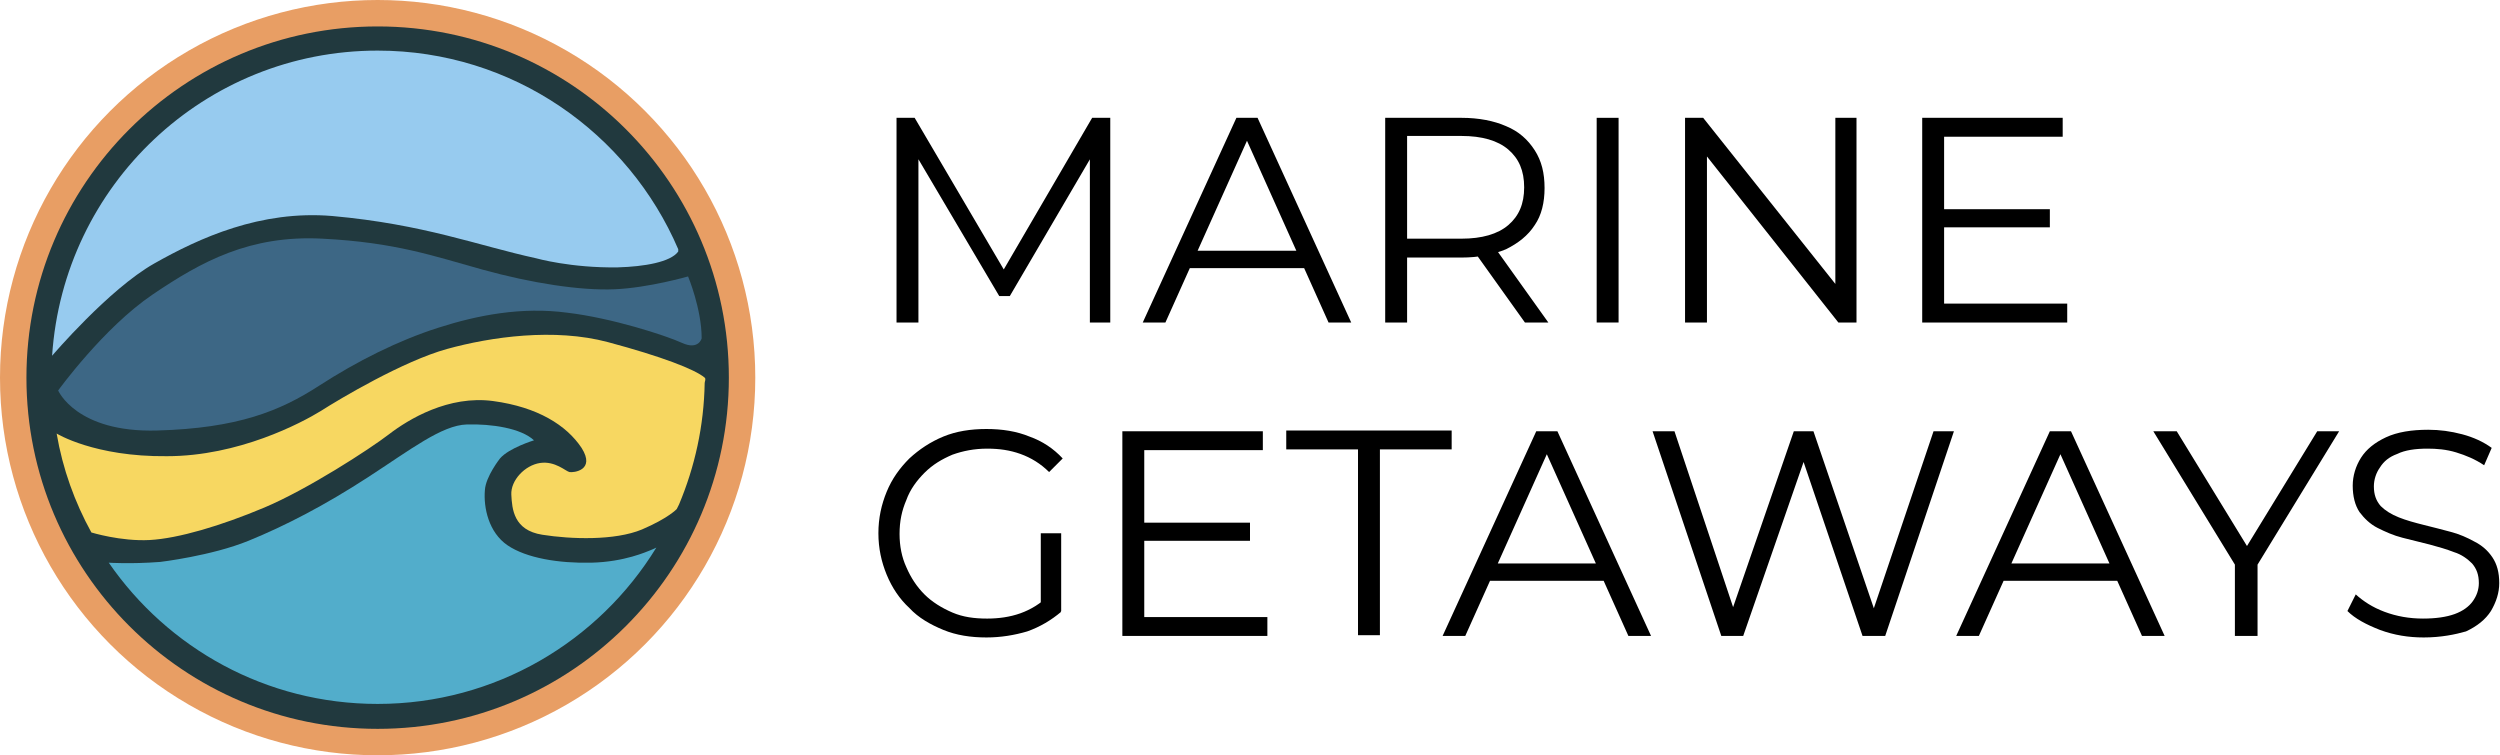
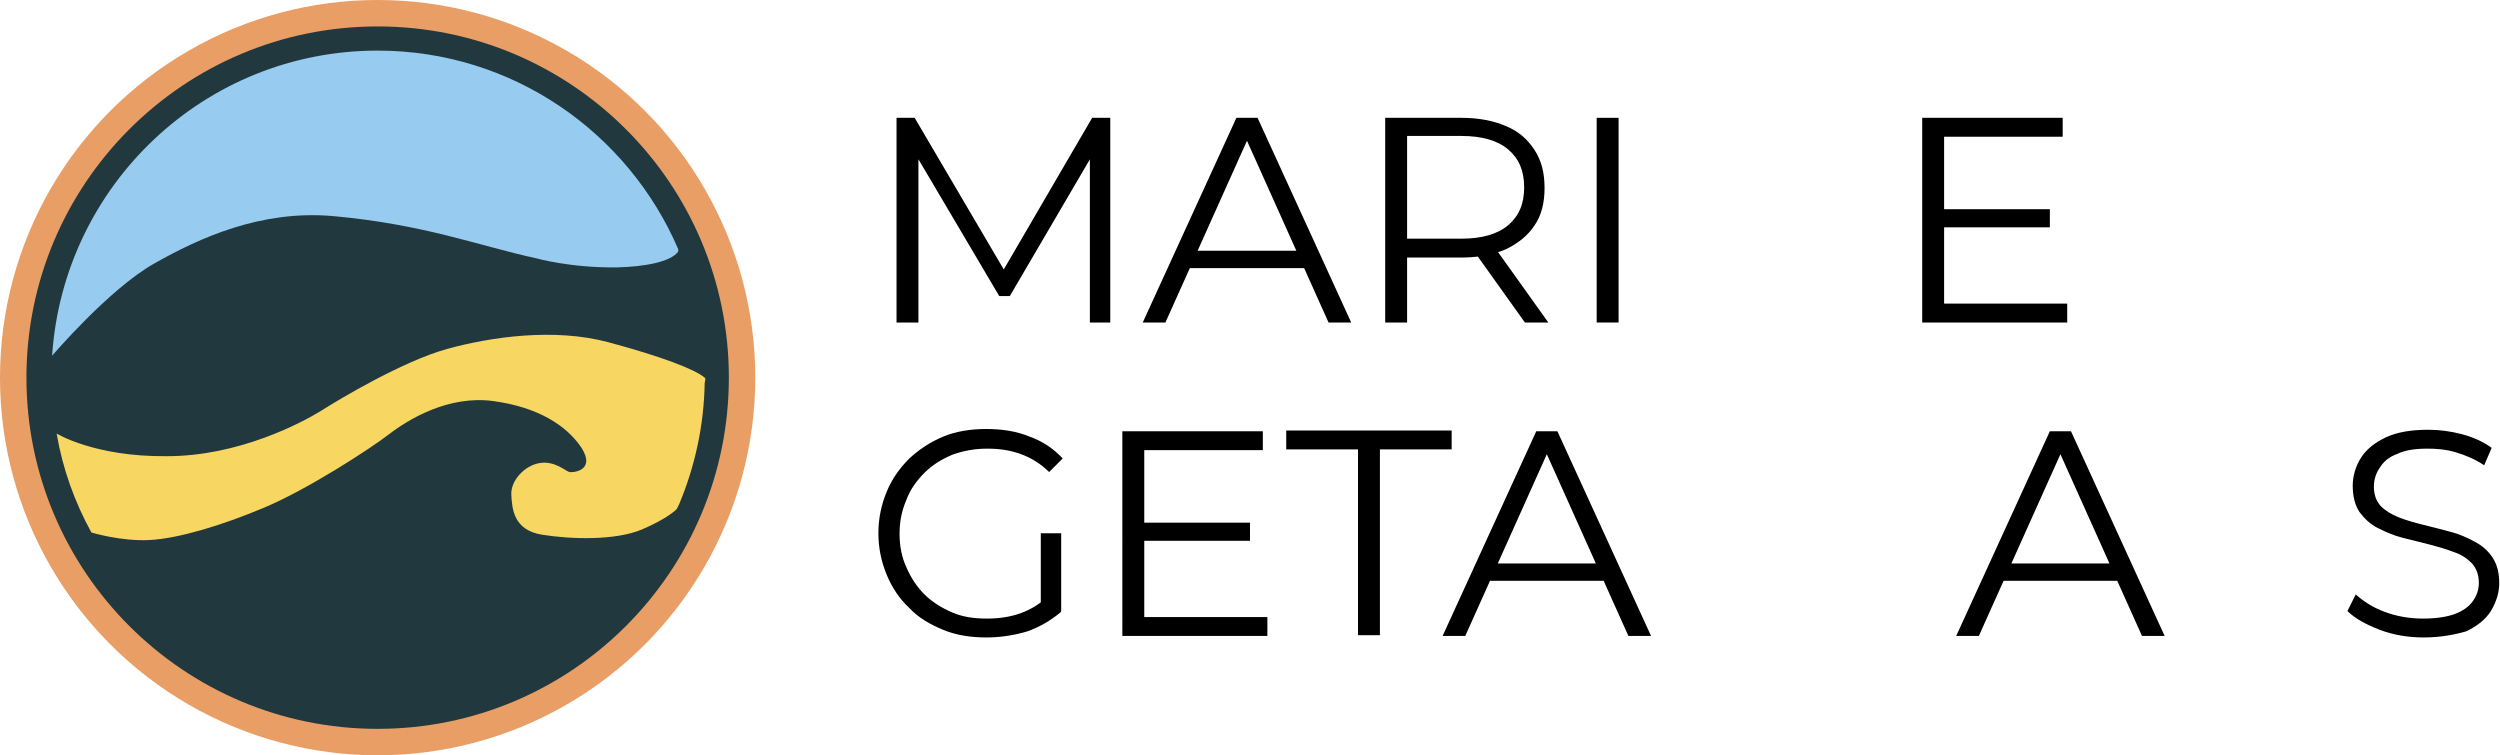
<svg xmlns="http://www.w3.org/2000/svg" version="1.1" id="Layer_1" x="0px" y="0px" viewBox="0 0 331 100" style="enable-background:new 0 0 331 100;" xml:space="preserve">
  <style type="text/css">
	.st0{fill:#E89E64;}
	.st1{fill:none;}
	.st2{fill:#21393E;}
	.st3{fill:#97CBEF;}
	.st4{fill:#52ADCB;}
	.st5{fill:#F7D761;}
	.st6{fill:#3D6785;}
</style>
  <g>
    <path d="M118.7,42.7V15.6h2.4l12.4,21.1h-1.2l12.3-21.1h2.4v27.1h-2.7V19.9h0.7l-11.3,19.3h-1.4l-11.4-19.3h0.7v22.8H118.7z" />
    <path d="M151.3,42.7l12.4-27.1h2.8l12.4,27.1h-3l-11.4-25.4h1.2l-11.4,25.4H151.3z M156.2,35.5l0.9-2.3h15.7l0.9,2.3H156.2z" />
    <path d="M183.4,42.7V15.6h10.1c2.3,0,4.3,0.4,5.9,1.1c1.7,0.7,2.9,1.8,3.8,3.2c0.9,1.4,1.3,3,1.3,5c0,1.9-0.4,3.6-1.3,4.9   c-0.9,1.4-2.2,2.4-3.8,3.2c-1.7,0.7-3.6,1.1-5.9,1.1H185l1.3-1.3v9.9H183.4z M186.3,33l-1.3-1.4h8.5c2.7,0,4.8-0.6,6.2-1.8   c1.4-1.2,2.1-2.8,2.1-5c0-2.2-0.7-3.8-2.1-5c-1.4-1.2-3.5-1.8-6.2-1.8H185l1.3-1.4V33z M201.9,42.7l-7-9.8h3.1l7,9.8H201.9z" />
    <path d="M211.4,42.7V15.6h2.9v27.1H211.4z" />
-     <path d="M223.1,42.7V15.6h2.4l18.7,23.5h-1.2V15.6h2.8v27.1h-2.4l-18.6-23.5h1.2v23.5H223.1z" />
    <path d="M257.4,40.2h16.3v2.5h-19.2V15.6h18.6v2.5h-15.7V40.2z M257.1,27.7h14.3v2.4h-14.3V27.7z" />
    <path d="M130.6,84.4c-2.1,0-4-0.3-5.7-1c-1.7-0.7-3.3-1.6-4.5-2.9c-1.3-1.2-2.3-2.7-3-4.4c-0.7-1.7-1.1-3.5-1.1-5.5   c0-2,0.4-3.8,1.1-5.5c0.7-1.7,1.7-3.1,3-4.4c1.3-1.2,2.8-2.2,4.5-2.9c1.7-0.7,3.6-1,5.7-1c2.1,0,4,0.3,5.7,1   c1.7,0.6,3.2,1.6,4.4,2.9l-1.8,1.8c-1.1-1.1-2.4-1.9-3.8-2.4c-1.4-0.5-2.8-0.7-4.4-0.7c-1.7,0-3.2,0.3-4.6,0.8   c-1.4,0.6-2.6,1.3-3.7,2.4c-1,1-1.9,2.2-2.4,3.6c-0.6,1.4-0.9,2.8-0.9,4.5c0,1.6,0.3,3.1,0.9,4.4c0.6,1.4,1.4,2.6,2.4,3.6   c1,1,2.3,1.8,3.7,2.4c1.4,0.6,2.9,0.8,4.6,0.8c1.5,0,3-0.2,4.4-0.7c1.4-0.5,2.7-1.3,3.8-2.4l1.6,2.2c-1.3,1.1-2.8,2-4.5,2.6   C134.3,84.1,132.5,84.4,130.6,84.4z M137.8,80.6v-10h2.7v10.3L137.8,80.6z" />
    <path d="M151.5,81.7h16.3v2.5h-19.2V57.1h18.6v2.5h-15.7V81.7z M151.2,69.2h14.3v2.4h-14.3V69.2z" />
    <path d="M179.8,84.2V59.5h-9.5v-2.5h21.9v2.5h-9.5v24.6H179.8z" />
    <path d="M191,84.2l12.4-27.1h2.8l12.4,27.1h-3l-11.4-25.4h1.2L194,84.2H191z M195.9,76.9l0.9-2.3h15.7l0.9,2.3H195.9z" />
-     <path d="M227.9,84.2l-9.1-27.1h2.9l8.5,25.5h-1.5l8.8-25.5h2.6l8.7,25.5h-1.4l8.6-25.5h2.7l-9.1,27.1h-3L238.4,60h0.8l-8.4,24.2   H227.9z" />
    <path d="M259,84.2l12.4-27.1h2.8l12.4,27.1h-3l-11.4-25.4h1.2l-11.4,25.4H259z M263.8,76.9l0.9-2.3h15.7l0.9,2.3H263.8z" />
-     <path d="M295.9,84.2V74.1l0.7,1.8l-11.5-18.8h3.1l10.1,16.5h-1.6l10.1-16.5h2.9l-11.5,18.8l0.7-1.8v10.1H295.9z" />
    <path d="M320.9,84.4c-2,0-3.9-0.3-5.8-1c-1.8-0.7-3.3-1.5-4.3-2.5l1.1-2.2c1,0.9,2.2,1.7,3.8,2.3c1.6,0.6,3.3,0.9,5.1,0.9   c1.7,0,3.1-0.2,4.2-0.6c1.1-0.4,1.9-1,2.4-1.7c0.5-0.7,0.8-1.5,0.8-2.4c0-1.1-0.3-1.9-0.9-2.6c-0.6-0.6-1.4-1.2-2.4-1.5   c-1-0.4-2.1-0.7-3.2-1c-1.2-0.3-2.4-0.6-3.6-0.9c-1.2-0.3-2.3-0.8-3.3-1.3c-1-0.5-1.8-1.3-2.4-2.1c-0.6-0.9-0.9-2.1-0.9-3.5   c0-1.3,0.4-2.6,1.1-3.7c0.7-1.1,1.8-2,3.3-2.7c1.5-0.7,3.4-1,5.6-1c1.5,0,3,0.2,4.5,0.6c1.5,0.4,2.8,1,3.9,1.8l-1,2.3   c-1.2-0.8-2.4-1.3-3.7-1.7c-1.3-0.4-2.6-0.5-3.8-0.5c-1.6,0-3,0.2-4,0.7c-1.1,0.4-1.8,1-2.3,1.8c-0.5,0.7-0.8,1.6-0.8,2.5   c0,1.1,0.3,1.9,0.9,2.6c0.6,0.6,1.4,1.1,2.4,1.5c1,0.4,2.1,0.7,3.3,1c1.2,0.3,2.4,0.6,3.5,0.9c1.2,0.3,2.3,0.8,3.2,1.3   c1,0.5,1.8,1.2,2.4,2.1c0.6,0.9,0.9,2,0.9,3.4c0,1.3-0.4,2.5-1.1,3.7c-0.7,1.1-1.8,2-3.3,2.7C325.1,84,323.2,84.4,320.9,84.4z" />
  </g>
  <g id="Layer_2">
    <circle class="st0" cx="50" cy="50" r="50" />
    <circle class="st1" cx="50" cy="50" r="46.5" />
    <circle class="st1" cx="50" cy="50" r="46.5" />
    <circle class="st2" cx="50" cy="50" r="46.5" />
    <path class="st3" d="M89.8,33C83.2,17.6,67.9,6.7,50,6.7C27.1,6.7,8.4,24.5,6.9,47.1c0,0,7.5-8.8,13.5-12.2   c6-3.4,14.1-7.1,23.6-6.3c12.2,1.1,19.2,3.9,27,5.6c0,0,4.6,1.3,10.8,1.2c3.5-0.1,7-0.7,8-2.1V33z" />
-     <path class="st4" d="M86.9,72.5C79.3,84.9,65.6,93.2,50,93.2c-14.8,0-27.8-7.4-35.6-18.7c0,0,2.8,0.2,6.8-0.1c0,0,6.8-0.8,11.7-2.8   s10.1-4.7,15.8-8.4s9.8-6.9,13.1-7c3.3-0.1,7.2,0.5,8.9,2.1c0,0-3.3,1-4.5,2.4c0,0-1.9,2.4-2,4.2c-0.2,2.3,0.5,5.6,3,7.3   c2.5,1.7,6.8,2.4,11.1,2.3c4.4-0.1,7.4-1.5,7.7-1.6S86.9,72.5,86.9,72.5z" />
    <path class="st5" d="M89.9,66.8c2.1-5,3.3-10.4,3.4-16.1c0-0.2,0.2-0.5,0-0.7c-1.3-1.1-5.7-2.8-12.8-4.7   c-7.1-1.9-15.5-0.7-21.3,0.9S45,52.8,42.5,54.4c-2.6,1.6-10.9,6-20.4,6c-9.6,0.1-14.6-3-14.6-3c0.8,4.7,2.4,9.1,4.6,13.1   c0,0,3.9,1.2,7.7,1s9.5-1.9,15.2-4.3s13.9-7.7,16.5-9.7c2.6-2,7.9-5.2,13.8-4.4c5.9,0.8,9.7,3.2,11.7,6.2c1.9,3-1.1,3.3-1.6,3.2   c-0.5-0.1-1.9-1.5-3.9-1.2c-2,0.3-3.9,2.3-3.8,4.2c0.1,1.9,0.3,4.7,4.1,5.3s9.6,0.8,13.2-0.7c3.5-1.5,4.6-2.7,4.6-2.7L89.9,66.8z" />
-     <path class="st6" d="M92.9,44.8c0-3.9-1.8-8.2-1.8-8.2s-5.2,1.5-9.7,1.7c-4.5,0.2-11-0.8-17.5-2.6c-6.5-1.8-11.5-3.6-21.2-4.1   c-9.6-0.5-16,3-22.5,7.4S7.7,51.7,7.7,51.7s2.4,5.6,13.1,5.3s16.3-2.6,21.4-5.9c5.1-3.3,10.5-6,15.8-7.7s11.1-2.8,17.1-2   c5.9,0.7,13,3,15.2,4C92.5,46.4,92.9,44.8,92.9,44.8z" />
  </g>
</svg>